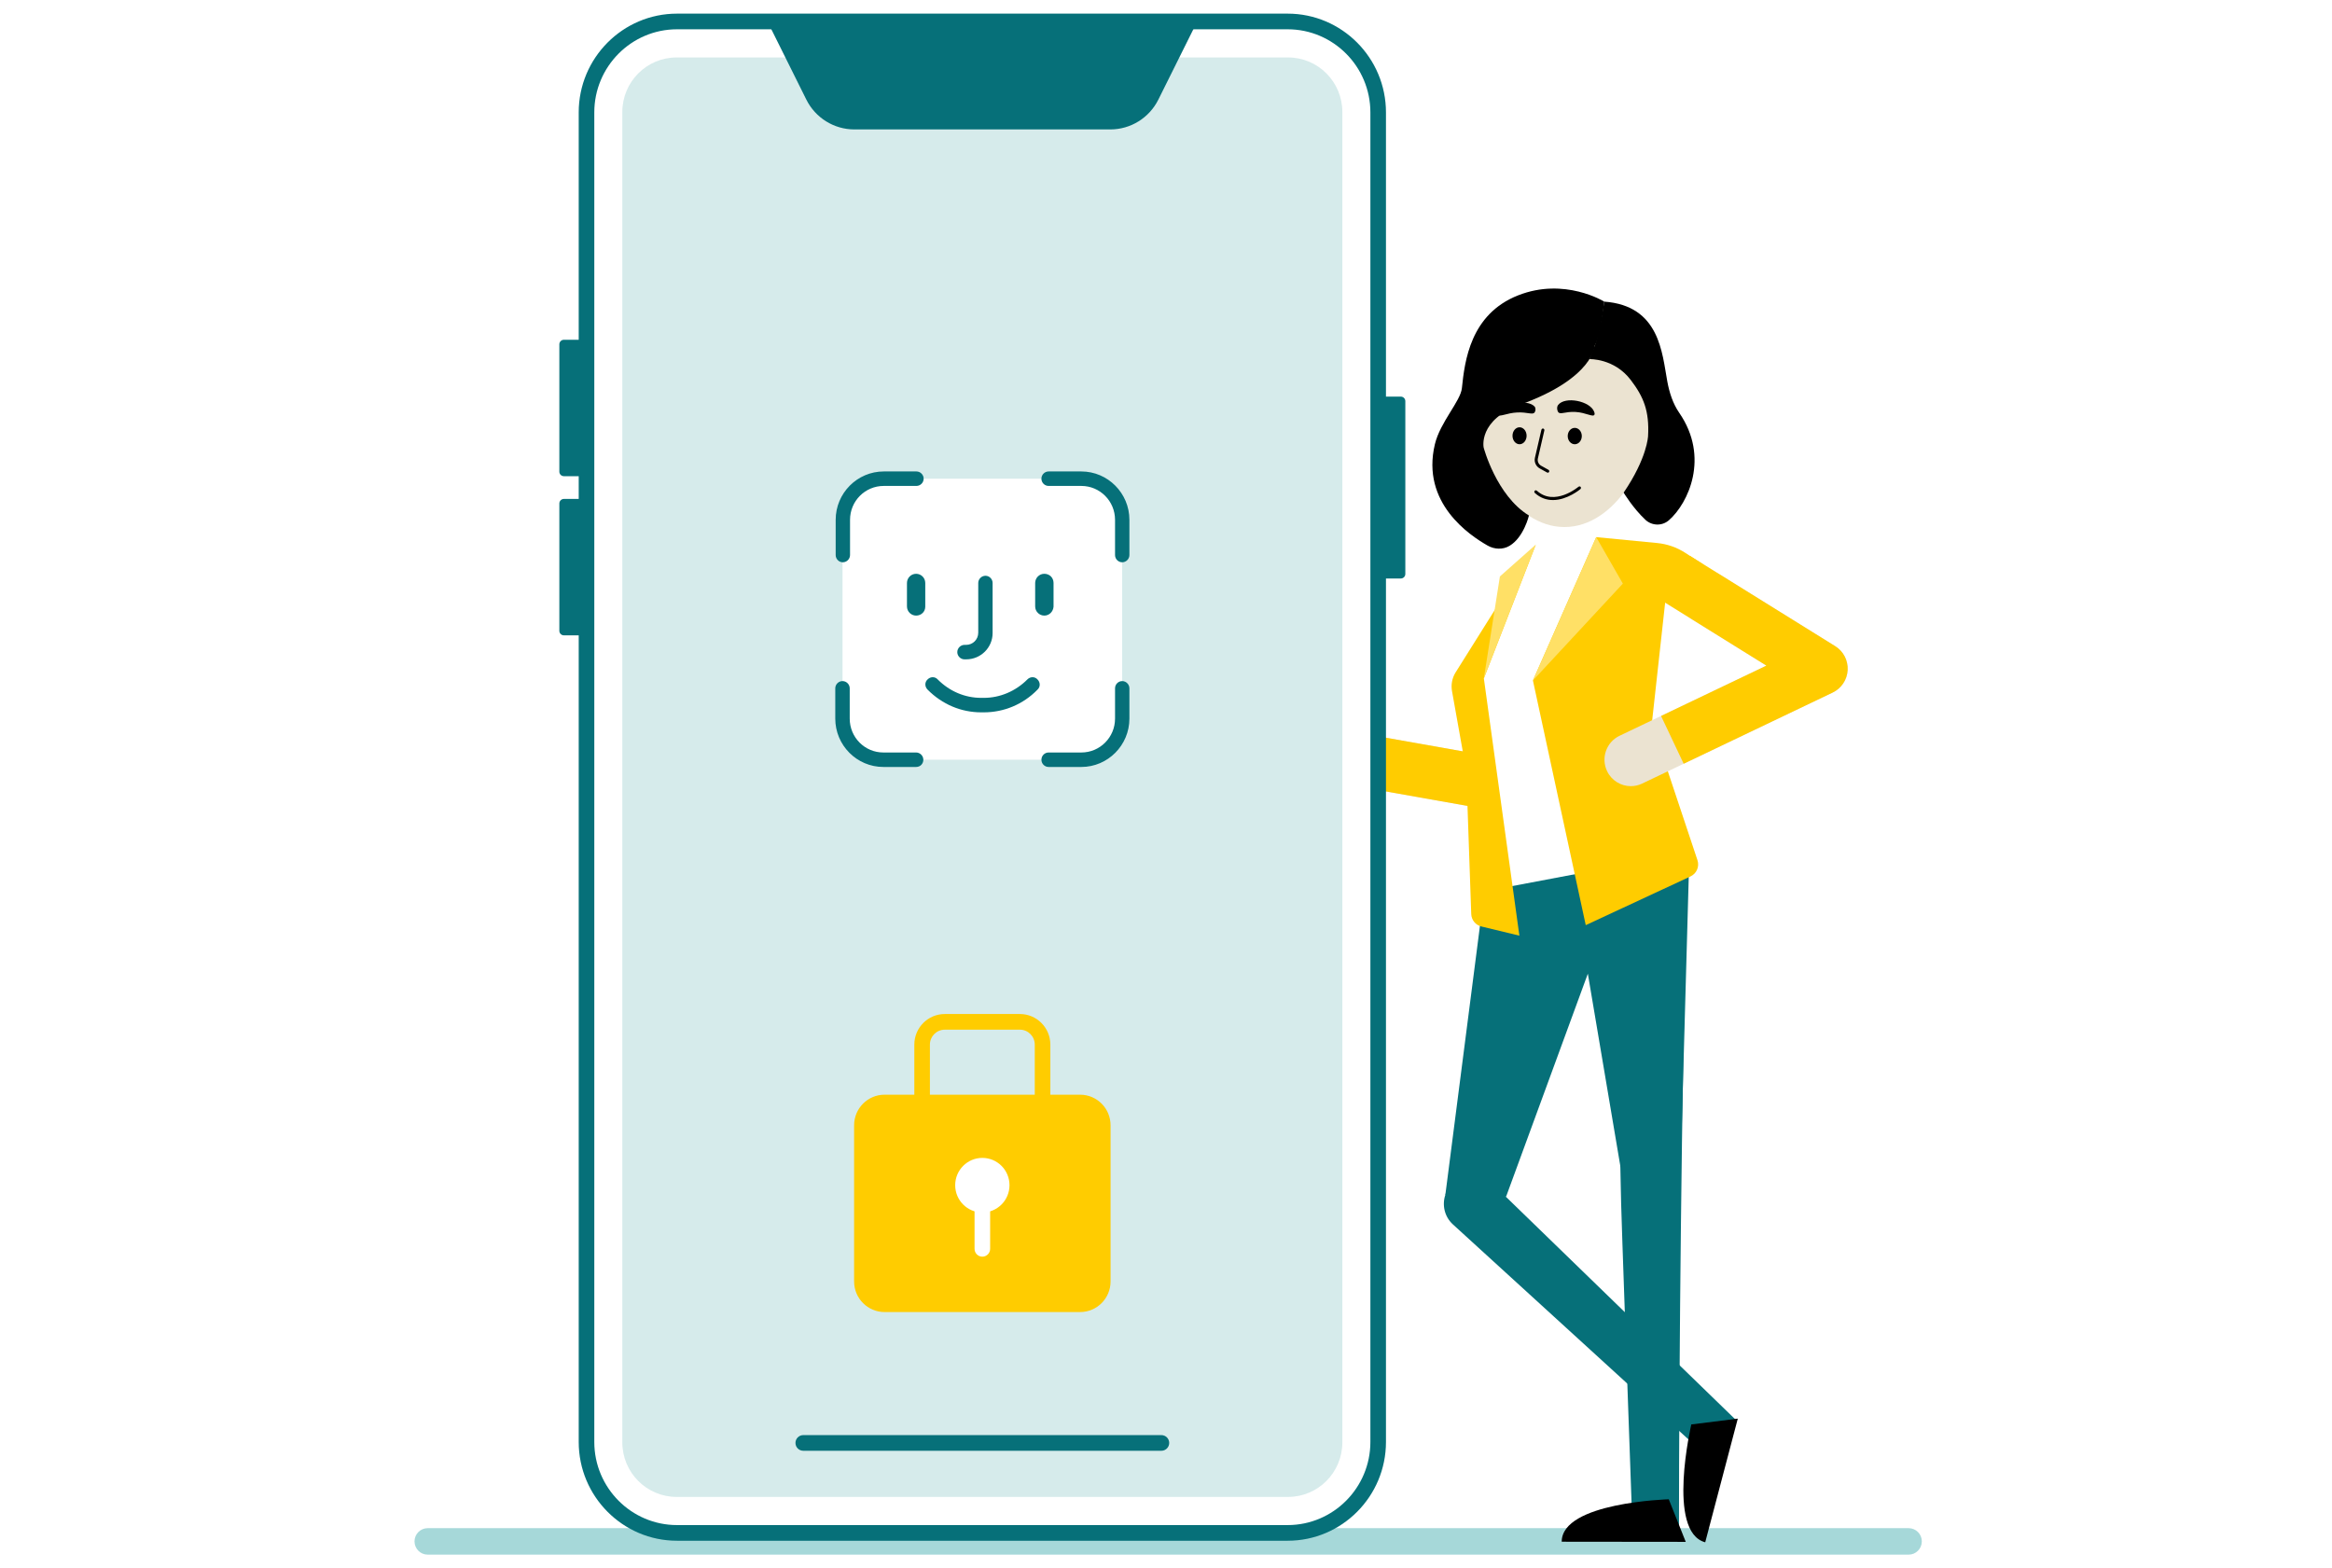
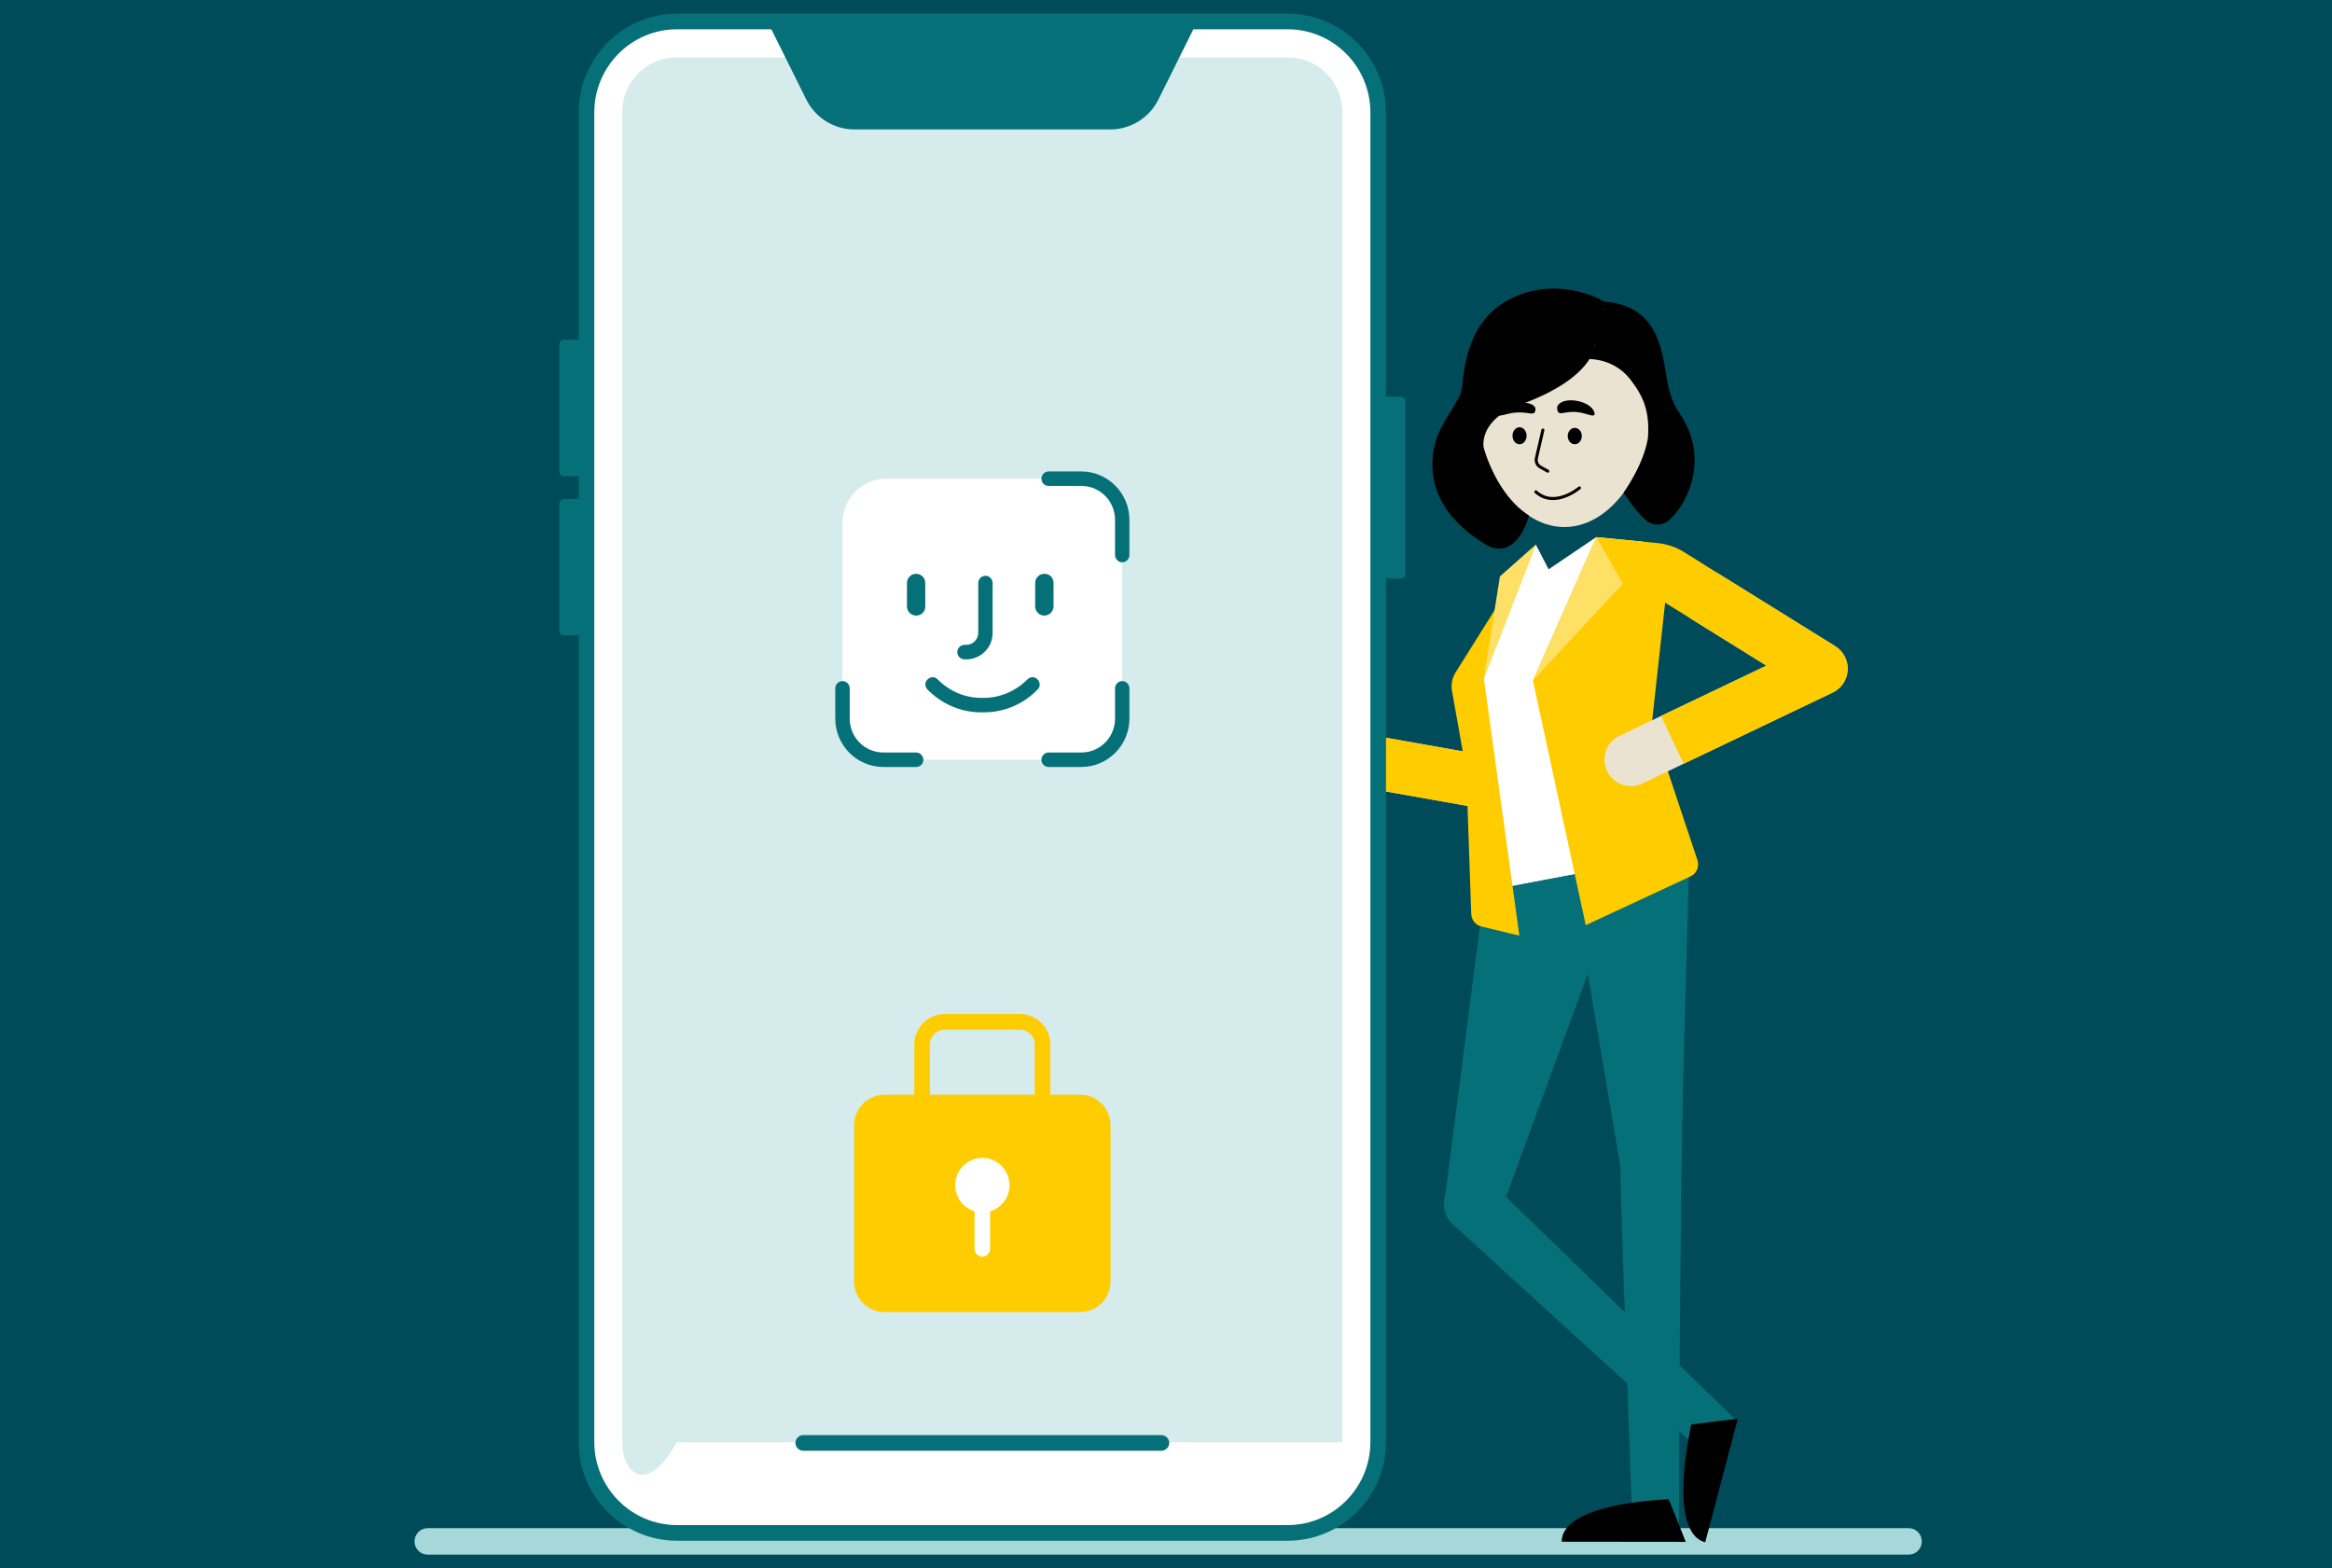
<svg xmlns="http://www.w3.org/2000/svg" width="342" height="230" viewBox="0 0 342 230" fill="none">
  <rect width="342" height="230" fill="#004B5A" />
-   <rect width="1975" height="3729" transform="translate(-564 -550)" fill="white" />
  <g clip-path="url(#clip0_0_1)">
    <path d="M279.914 228H62.722C61.656 228 60.791 227.131 60.791 226.059C60.791 224.988 61.656 224.119 62.722 224.119H279.914C280.981 224.119 281.845 224.988 281.845 226.059C281.845 227.131 280.981 228 279.914 228Z" fill="#A6D8D9" />
    <path d="M217.073 118.465C216.851 118.465 216.625 118.446 216.398 118.405L192.511 114.171C190.411 113.799 189.008 111.786 189.379 109.676C189.749 107.565 191.752 106.156 193.853 106.528L217.74 110.762C219.84 111.135 221.243 113.147 220.872 115.258C220.542 117.14 218.912 118.465 217.073 118.465Z" fill="#EBE3D1" />
    <path d="M201.021 107.798L199.68 115.441L216.398 118.405L217.74 110.762L201.021 107.798Z" fill="#FFCC00" />
    <path d="M188.842 3.148H99.288C91.957 3.148 86.014 9.12 86.014 16.487V211.476C86.014 218.843 91.957 224.815 99.288 224.815H188.842C196.173 224.815 202.117 218.843 202.117 211.476V16.487C202.117 9.12 196.173 3.148 188.842 3.148Z" fill="white" />
-     <path d="M99.23 8.426H188.899C193.298 8.426 196.864 12.009 196.864 16.429V211.533C196.864 215.953 193.298 219.536 188.899 219.536H99.23C94.831 219.536 91.266 215.953 91.266 211.533V16.429C91.266 12.009 94.831 8.426 99.23 8.426Z" fill="#D6EBEB" />
+     <path d="M99.23 8.426H188.899C193.298 8.426 196.864 12.009 196.864 16.429V211.533H99.23C94.831 219.536 91.266 215.953 91.266 211.533V16.429C91.266 12.009 94.831 8.426 99.23 8.426Z" fill="#D6EBEB" />
    <path d="M170.327 212.767H117.803C117.172 212.767 116.66 212.253 116.66 211.619C116.66 210.985 117.172 210.471 117.803 210.471H170.327C170.958 210.471 171.47 210.985 171.47 211.619C171.47 212.253 170.958 212.767 170.327 212.767Z" fill="#067079" />
    <path d="M162.832 18.982H125.298C122.315 18.982 119.586 17.288 118.252 14.606L112.551 3.148H175.58L169.879 14.606C168.544 17.288 165.817 18.982 162.832 18.982Z" fill="#067079" />
    <path d="M188.842 225.962H99.288C91.338 225.962 84.871 219.464 84.871 211.476V16.486C84.871 8.498 91.338 2 99.288 2H188.842C196.792 2 203.259 8.498 203.259 16.486V211.476C203.259 219.464 196.792 225.962 188.842 225.962ZM99.288 4.296C92.599 4.296 87.157 9.765 87.157 16.486V211.476C87.157 218.197 92.599 223.666 99.288 223.666H188.842C195.532 223.666 200.974 218.197 200.974 211.476V16.486C200.974 9.765 195.532 4.296 188.842 4.296H99.288Z" fill="#067079" />
    <path d="M152.896 165.802C152.265 165.802 151.753 165.288 151.753 164.653V153.198C151.753 151.992 150.777 151.011 149.578 151.011H138.552C137.352 151.011 136.376 151.992 136.376 153.198V164.653C136.376 165.288 135.865 165.802 135.234 165.802C134.602 165.802 134.091 165.288 134.091 164.653V153.198C134.091 150.726 136.092 148.715 138.552 148.715H149.578C152.038 148.715 154.039 150.726 154.039 153.198V164.653C154.039 165.288 153.527 165.802 152.896 165.802Z" fill="#FFCC00" />
    <path d="M129.721 161.695H158.409C160.242 161.695 161.728 163.188 161.728 165.03V187.941C161.728 189.782 160.242 191.275 158.409 191.275H129.721C127.888 191.275 126.402 189.782 126.402 187.941V165.03C126.402 163.188 127.888 161.695 129.721 161.695Z" fill="#FFCC00" />
    <path d="M158.409 192.423H129.72C127.26 192.423 125.259 190.412 125.259 187.941V165.03C125.259 162.558 127.26 160.547 129.72 160.547H158.409C160.869 160.547 162.87 162.558 162.87 165.03V187.941C162.87 190.412 160.869 192.423 158.409 192.423ZM129.72 162.843C128.52 162.843 127.544 163.824 127.544 165.03V187.941C127.544 189.146 128.52 190.127 129.72 190.127H158.409C159.609 190.127 160.585 189.146 160.585 187.941V165.03C160.585 163.824 159.609 162.843 158.409 162.843H129.72Z" fill="#FFCC00" />
    <path d="M148.048 173.818C148.048 176.028 146.265 177.819 144.065 177.819C141.866 177.819 140.083 176.028 140.083 173.818C140.083 171.608 141.866 169.816 144.065 169.816C146.265 169.816 148.048 171.608 148.048 173.818Z" fill="white" />
    <path d="M144.066 184.301C143.434 184.301 142.923 183.787 142.923 183.153V173.816C142.923 173.182 143.434 172.668 144.066 172.668C144.697 172.668 145.208 173.182 145.208 173.816V183.153C145.208 183.787 144.697 184.301 144.066 184.301Z" fill="white" />
    <path d="M205.435 84.842H202.78C202.414 84.842 202.116 84.544 202.116 84.176V58.833C202.116 58.464 202.414 58.166 202.78 58.166H205.435C205.802 58.166 206.099 58.464 206.099 58.833V84.176C206.099 84.544 205.802 84.842 205.435 84.842Z" fill="#067079" />
    <path d="M85.35 69.838H82.695C82.329 69.838 82.031 69.539 82.031 69.171V50.497C82.031 50.129 82.329 49.83 82.695 49.83H85.35C85.717 49.83 86.013 50.129 86.013 50.497V69.171C86.013 69.539 85.717 69.838 85.35 69.838Z" fill="#067079" />
    <path d="M85.35 93.179H82.695C82.329 93.179 82.031 92.88 82.031 92.513V73.839C82.031 73.471 82.329 73.172 82.695 73.172H85.35C85.717 73.172 86.013 73.471 86.013 73.839V92.513C86.013 92.88 85.717 93.179 85.35 93.179Z" fill="#067079" />
    <path d="M158.173 111.417H129.957C126.424 111.417 123.56 108.539 123.56 104.988V76.638C123.56 73.087 126.424 70.209 129.957 70.209H158.173C161.706 70.209 164.57 73.087 164.57 76.638V104.988C164.57 108.539 161.706 111.417 158.173 111.417Z" fill="white" />
    <path d="M164.574 99.887C163.998 99.887 163.526 100.369 163.526 100.948V105.389C163.526 108.14 161.313 110.359 158.581 110.359H153.778C153.202 110.359 152.73 110.842 152.73 111.421C152.73 112 153.202 112.483 153.778 112.483H158.581C162.467 112.483 165.634 109.298 165.634 105.389V100.948C165.634 100.369 165.151 99.887 164.574 99.887Z" fill="#067079" />
    <path d="M158.581 69.143H153.778C153.201 69.143 152.73 69.625 152.73 70.204C152.73 70.784 153.201 71.266 153.778 71.266H158.581C161.313 71.266 163.526 73.486 163.526 76.237V81.401C163.526 81.981 163.997 82.463 164.574 82.463C165.151 82.463 165.634 81.981 165.634 81.401V76.237C165.634 72.328 162.467 69.143 158.581 69.143Z" fill="#067079" />
    <path d="M153.154 90.282C153.883 90.282 154.449 89.703 154.508 88.979V85.504C154.508 84.732 153.931 84.152 153.154 84.152C152.389 84.152 151.812 84.78 151.812 85.504V88.93C151.812 89.702 152.436 90.282 153.154 90.282Z" fill="#067079" />
    <path d="M150.67 99.644C148.939 101.382 146.632 102.347 144.289 102.347H143.9C141.499 102.347 139.25 101.382 137.519 99.644C137.131 99.21 136.459 99.21 136.036 99.644C135.6 100.031 135.6 100.706 136.036 101.141C138.19 103.313 140.968 104.471 143.9 104.471H144.289C147.208 104.471 150.046 103.313 152.154 101.141C152.589 100.755 152.589 100.079 152.154 99.644C151.765 99.21 151.094 99.21 150.67 99.644Z" fill="#067079" />
    <path d="M141.451 96.7H141.687C143.853 96.7 145.572 94.962 145.572 92.839V85.503C145.572 84.924 145.101 84.441 144.524 84.441C143.947 84.441 143.465 84.924 143.465 85.503V92.791C143.465 93.804 142.653 94.576 141.687 94.576H141.451C140.875 94.576 140.392 95.059 140.392 95.639C140.392 96.217 140.875 96.7 141.451 96.7Z" fill="#067079" />
    <path d="M134.353 84.152C133.587 84.152 133.011 84.78 133.011 85.504V88.93C133.011 89.702 133.635 90.282 134.353 90.282C135.118 90.282 135.695 89.702 135.695 88.979V85.504C135.695 84.731 135.071 84.152 134.353 84.152Z" fill="#067079" />
-     <path d="M123.603 82.463C124.18 82.463 124.663 81.98 124.663 81.401V76.237C124.663 73.486 126.865 71.266 129.608 71.266H134.4C134.976 71.266 135.459 70.783 135.459 70.204C135.459 69.625 134.976 69.143 134.4 69.143H129.608C125.722 69.143 122.556 72.327 122.556 76.237V81.401C122.556 81.98 123.027 82.463 123.603 82.463Z" fill="#067079" />
    <path d="M134.352 110.359H129.549C126.818 110.359 124.616 108.14 124.616 105.389V100.948C124.616 100.369 124.133 99.887 123.557 99.887C122.98 99.887 122.497 100.369 122.497 100.948V105.389C122.497 109.298 125.664 112.482 129.549 112.482H134.352C134.976 112.482 135.412 112 135.412 111.421C135.412 110.842 134.929 110.359 134.352 110.359Z" fill="#067079" />
    <path d="M225.237 79.867L227.111 83.495L234.093 78.775L240.916 79.437L237.253 103.027L242.505 126.031L219.919 130.304L214.903 99.725L225.237 79.867Z" fill="white" />
    <path d="M233.603 138.883L219.858 177.816L218.75 173.481L254.701 208.366L250.069 213.335L213.076 179.568C211.839 178.439 211.465 176.727 211.967 175.233C211.967 175.233 223.689 135.637 223.689 135.637L233.603 138.883Z" fill="#067079" />
    <path d="M250.08 226.19C244.36 224.675 248.038 208.906 248.038 208.906L254.856 208.055L250.08 226.19Z" fill="black" />
    <path d="M217.695 130.723L247.763 125.035L246.564 167.921L237.66 171.19L232.865 142.8L220.879 175.491L211.968 175.232L217.695 130.723Z" fill="#067079" />
    <path d="M234.093 78.775L224.811 99.798L232.558 135.68L247.923 128.533C248.816 128.117 249.255 127.094 248.943 126.156L242.253 106.082L244.232 88.126L249.712 82.73L247.139 81.069C245.903 80.271 244.496 79.781 243.034 79.64L234.093 78.775Z" fill="#FFCC00" />
    <path d="M225.236 79.867L217.615 99.491L222.826 137.222L217.244 135.874C216.4 135.67 215.796 134.926 215.765 134.055L215.035 113.062L212.944 101.358C212.776 100.421 212.958 99.454 213.453 98.642L225.236 79.867Z" fill="#FFCC00" />
    <path d="M247.288 134.133C246.646 159.989 246.231 199.049 246.229 225.225C246.229 225.225 239.454 225.33 239.454 225.33C239.359 222.142 237.642 175.574 237.694 174.047C237.469 163.726 237.086 144.634 236.86 134.142C236.86 134.142 247.288 134.133 247.288 134.133Z" fill="#067079" />
    <path d="M229.033 226.107C229.033 220.315 244.734 219.883 244.734 219.883L247.224 226.127L229.033 226.107Z" fill="black" />
    <path d="M229.432 43.69C222.168 43.69 216.479 50.527 216.479 59.258C216.479 67.772 222.019 77.294 229.432 77.294C236.844 77.294 242.384 67.772 242.384 59.258C242.384 50.527 236.695 43.69 229.432 43.69Z" fill="#EBE3D1" />
    <path d="M233.104 52.671C233.104 52.671 236.717 52.513 239.168 55.739C241.042 58.206 241.903 60.268 241.697 63.963C241.697 63.963 241.576 67.172 238.115 72.248C238.115 72.248 239.481 74.522 241.295 76.222C242.262 77.129 243.755 77.171 244.754 76.299C247.587 73.827 250.769 67.072 246.271 60.547C245.333 59.187 244.82 57.569 244.519 55.942C243.753 51.8 243.417 44.828 235.27 44.236C235.27 44.236 234.583 48.872 233.895 50.647" fill="black" />
    <path d="M233.896 50.647C233.896 50.647 233.758 55.442 223 59.327C216.718 61.596 217.587 65.64 217.587 65.64C217.587 65.64 219.434 72.663 224.228 75.602C224.228 75.602 223.486 78.792 221.389 80.047C220.406 80.635 219.17 80.583 218.175 80.017C215.563 78.529 208.366 73.783 210.435 65.147C211.212 61.906 214.198 58.834 214.395 56.927C214.806 52.934 215.638 46.077 222.64 43.316C229.468 40.623 235.27 44.236 235.27 44.236C235.27 44.236 234.779 49.234 233.896 50.647Z" fill="black" />
    <path d="M226.995 69.2C226.979 69.2 226.963 69.196 226.948 69.188L225.853 68.579C225.357 68.302 225.1 67.721 225.228 67.165L226.181 63.038C226.193 62.986 226.245 62.953 226.297 62.965C226.349 62.977 226.381 63.03 226.369 63.082L225.416 67.209C225.307 67.681 225.525 68.174 225.947 68.409L227.042 69.018C227.089 69.044 227.106 69.103 227.08 69.15C227.062 69.182 227.029 69.2 226.995 69.2Z" fill="black" stroke="black" stroke-width="0.25" />
    <path d="M229.914 63.951C229.914 64.615 230.377 65.152 230.947 65.152C231.518 65.152 231.98 64.615 231.98 63.951C231.98 63.288 231.518 62.75 230.947 62.75C230.377 62.75 229.914 63.288 229.914 63.951Z" fill="black" />
    <path d="M221.817 63.908C221.817 64.595 222.28 65.152 222.851 65.152C223.421 65.152 223.884 64.595 223.884 63.908C223.884 63.221 223.421 62.664 222.851 62.664C222.28 62.664 221.817 63.221 221.817 63.908Z" fill="black" />
    <path d="M225.047 59.617C225.259 59.851 225.22 60.283 225.047 60.496C224.737 60.878 224.026 60.415 222.489 60.492C220.977 60.566 219.903 61.197 219.718 60.829C219.66 60.712 219.723 60.559 219.758 60.477C220.342 59.113 224.02 58.481 225.047 59.617Z" fill="black" />
    <path d="M228.507 59.394C228.295 59.668 228.334 60.173 228.507 60.421C228.816 60.867 229.528 60.327 231.065 60.416C232.576 60.503 233.651 61.24 233.836 60.81C233.894 60.673 233.831 60.495 233.796 60.398C233.212 58.805 229.534 58.067 228.507 59.394Z" fill="black" />
    <path d="M239.171 115.297C237.727 115.297 236.342 114.48 235.681 113.082C234.765 111.147 235.584 108.832 237.51 107.911L259.051 97.619L248.242 90.904C246.428 89.777 245.867 87.386 246.989 85.563C248.11 83.74 250.49 83.176 252.304 84.303L269.143 94.764C270.346 95.511 271.046 96.859 270.968 98.278C270.89 99.697 270.047 100.959 268.77 101.569L240.827 114.92C240.292 115.176 239.727 115.297 239.171 115.297Z" fill="#EBE3D1" />
    <path d="M246.92 112.011L243.604 105.002L259.053 97.62L243.771 88.122L247.834 81.522L269.144 94.766C270.346 95.514 271.046 96.862 270.968 98.28C270.89 99.698 270.047 100.961 268.77 101.571L246.92 112.011Z" fill="#FFCC00" />
    <path d="M224.811 99.798L238.002 85.592L234.093 78.775L224.811 99.798Z" fill="#FFE066" />
    <path d="M217.615 99.491L225.236 79.867L219.968 84.54L217.615 99.491Z" fill="#FFE066" />
    <path d="M227.746 73.212C226.886 73.212 225.988 72.945 225.162 72.193C225.123 72.157 225.12 72.095 225.156 72.056C225.192 72.016 225.253 72.013 225.292 72.049C227.993 74.511 231.547 71.505 231.583 71.475C231.623 71.44 231.684 71.444 231.719 71.485C231.754 71.526 231.749 71.587 231.708 71.622C231.682 71.644 229.829 73.212 227.746 73.212Z" fill="black" stroke="black" stroke-width="0.25" />
  </g>
  <defs>
    <clipPath id="clip0_0_1">
      <rect width="221.054" height="226" fill="white" transform="translate(60.791 2)" />
    </clipPath>
  </defs>
</svg>